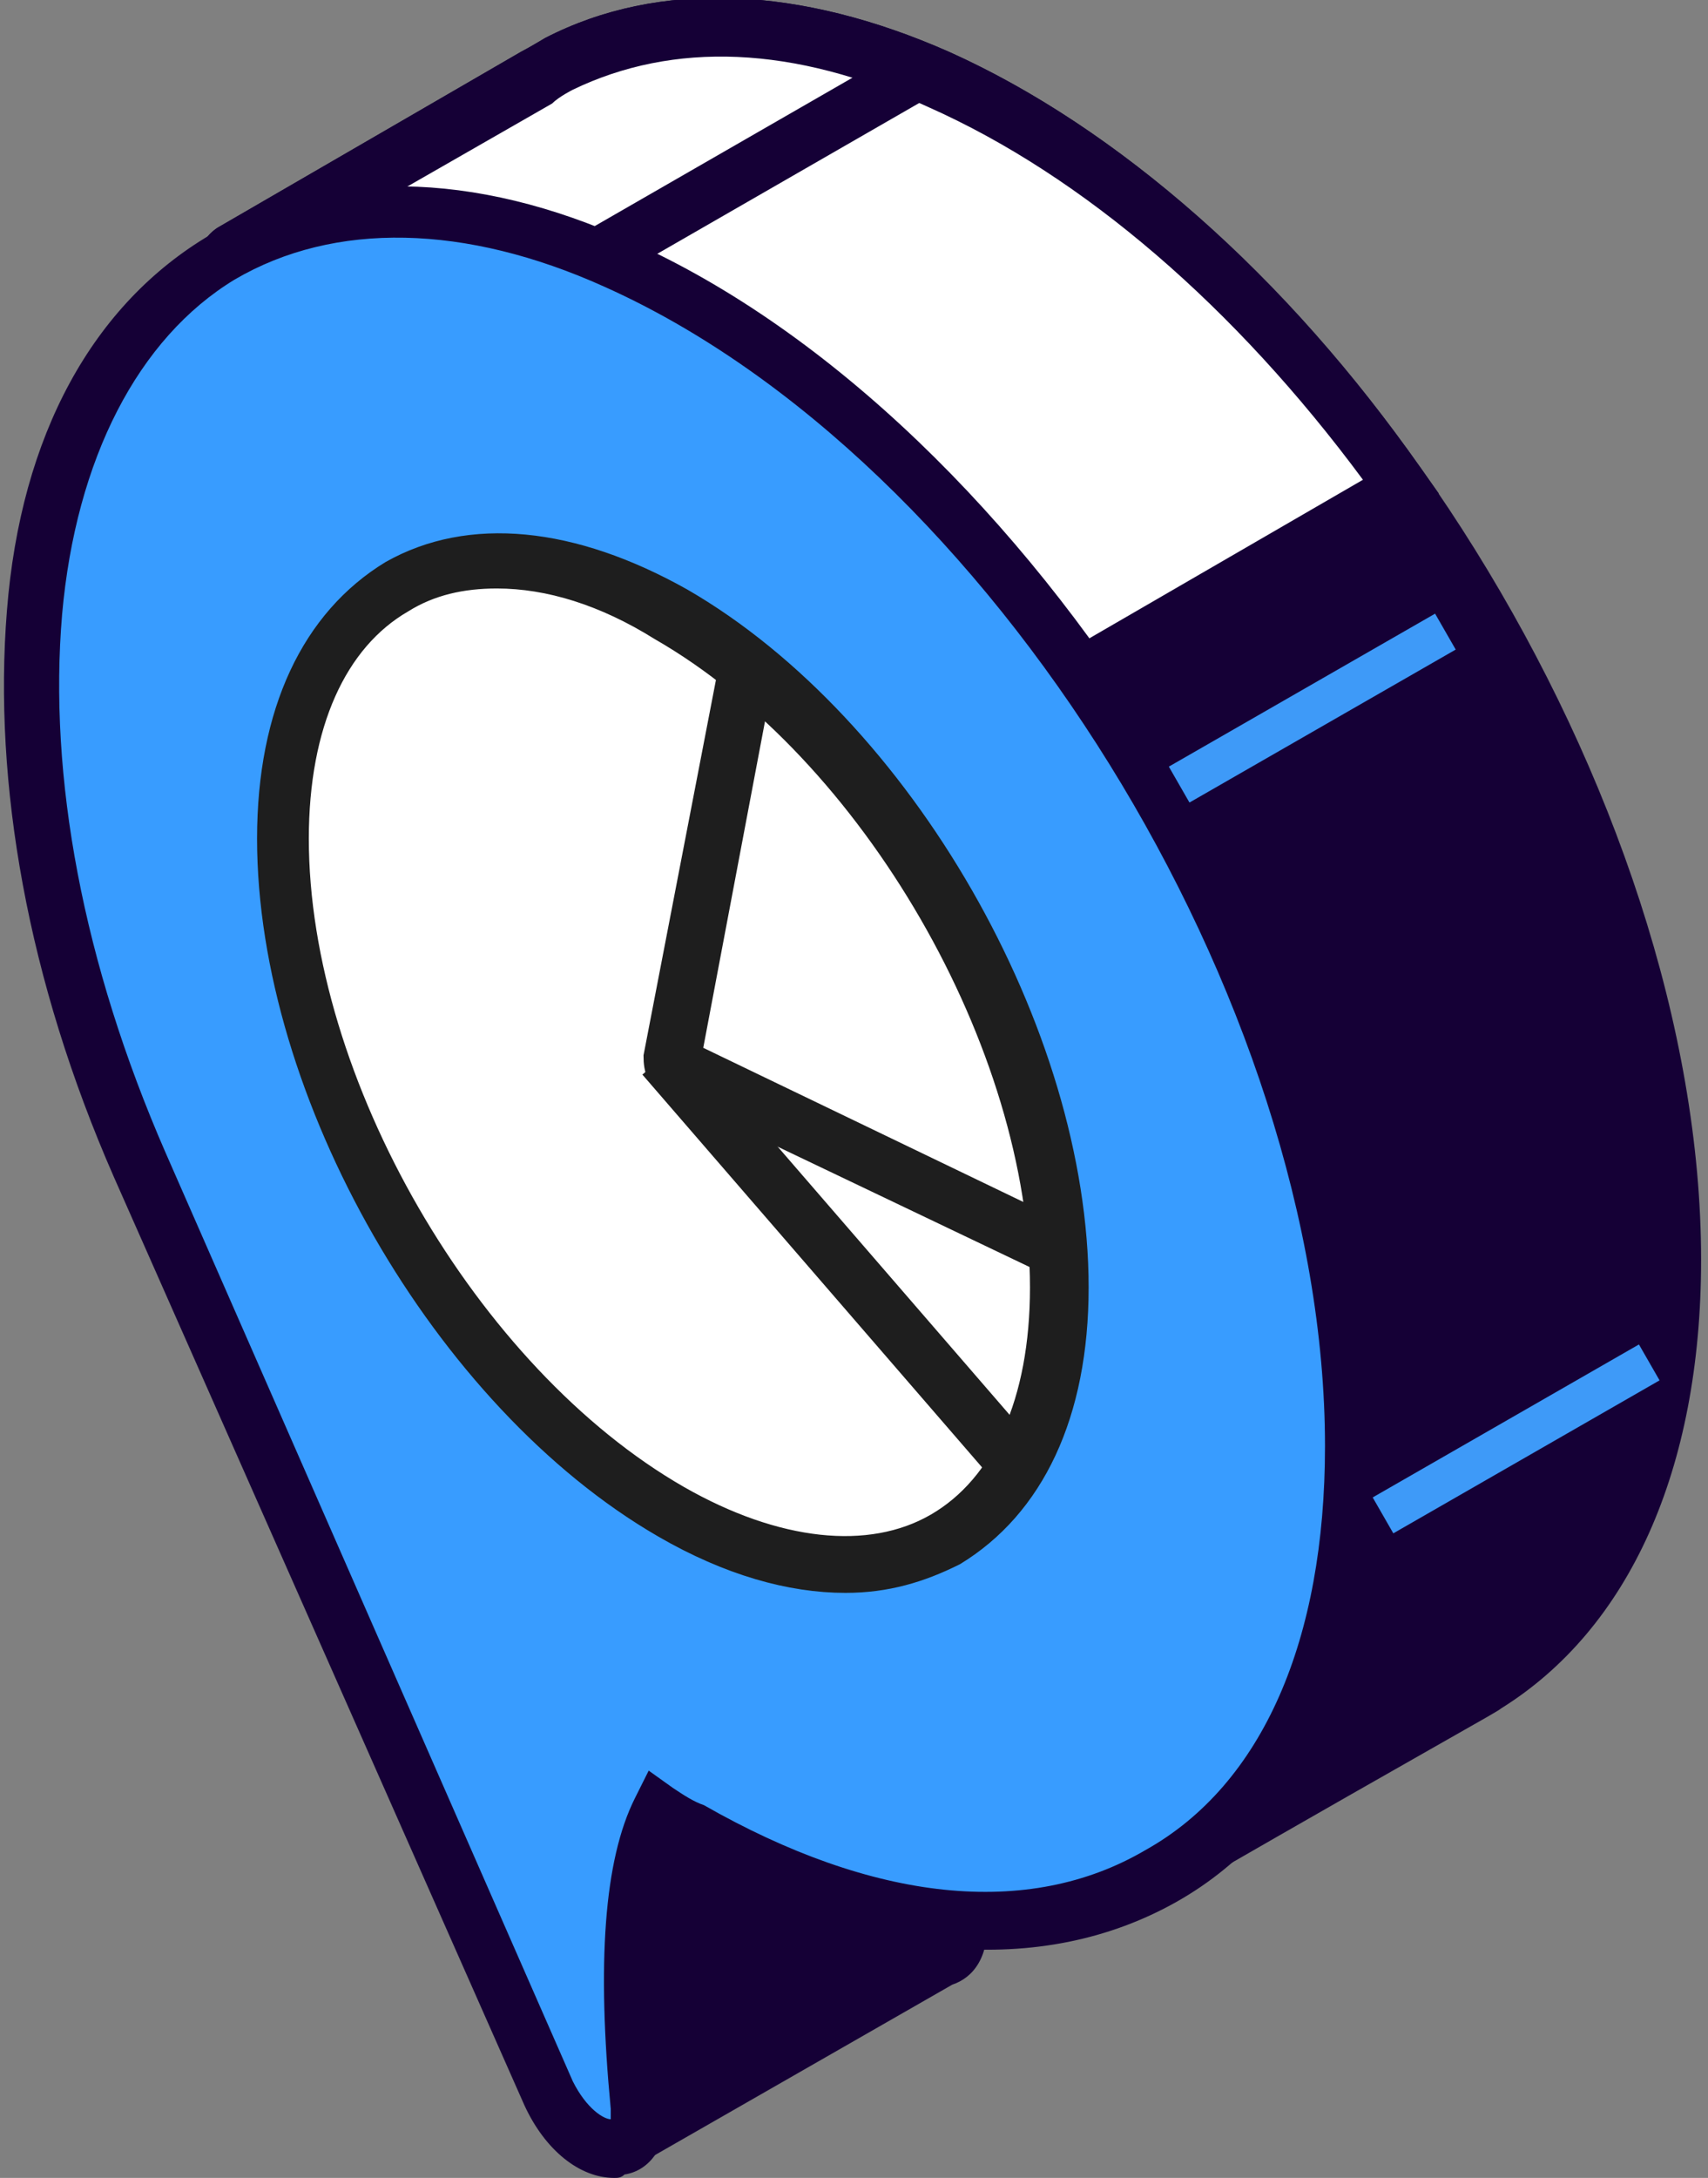
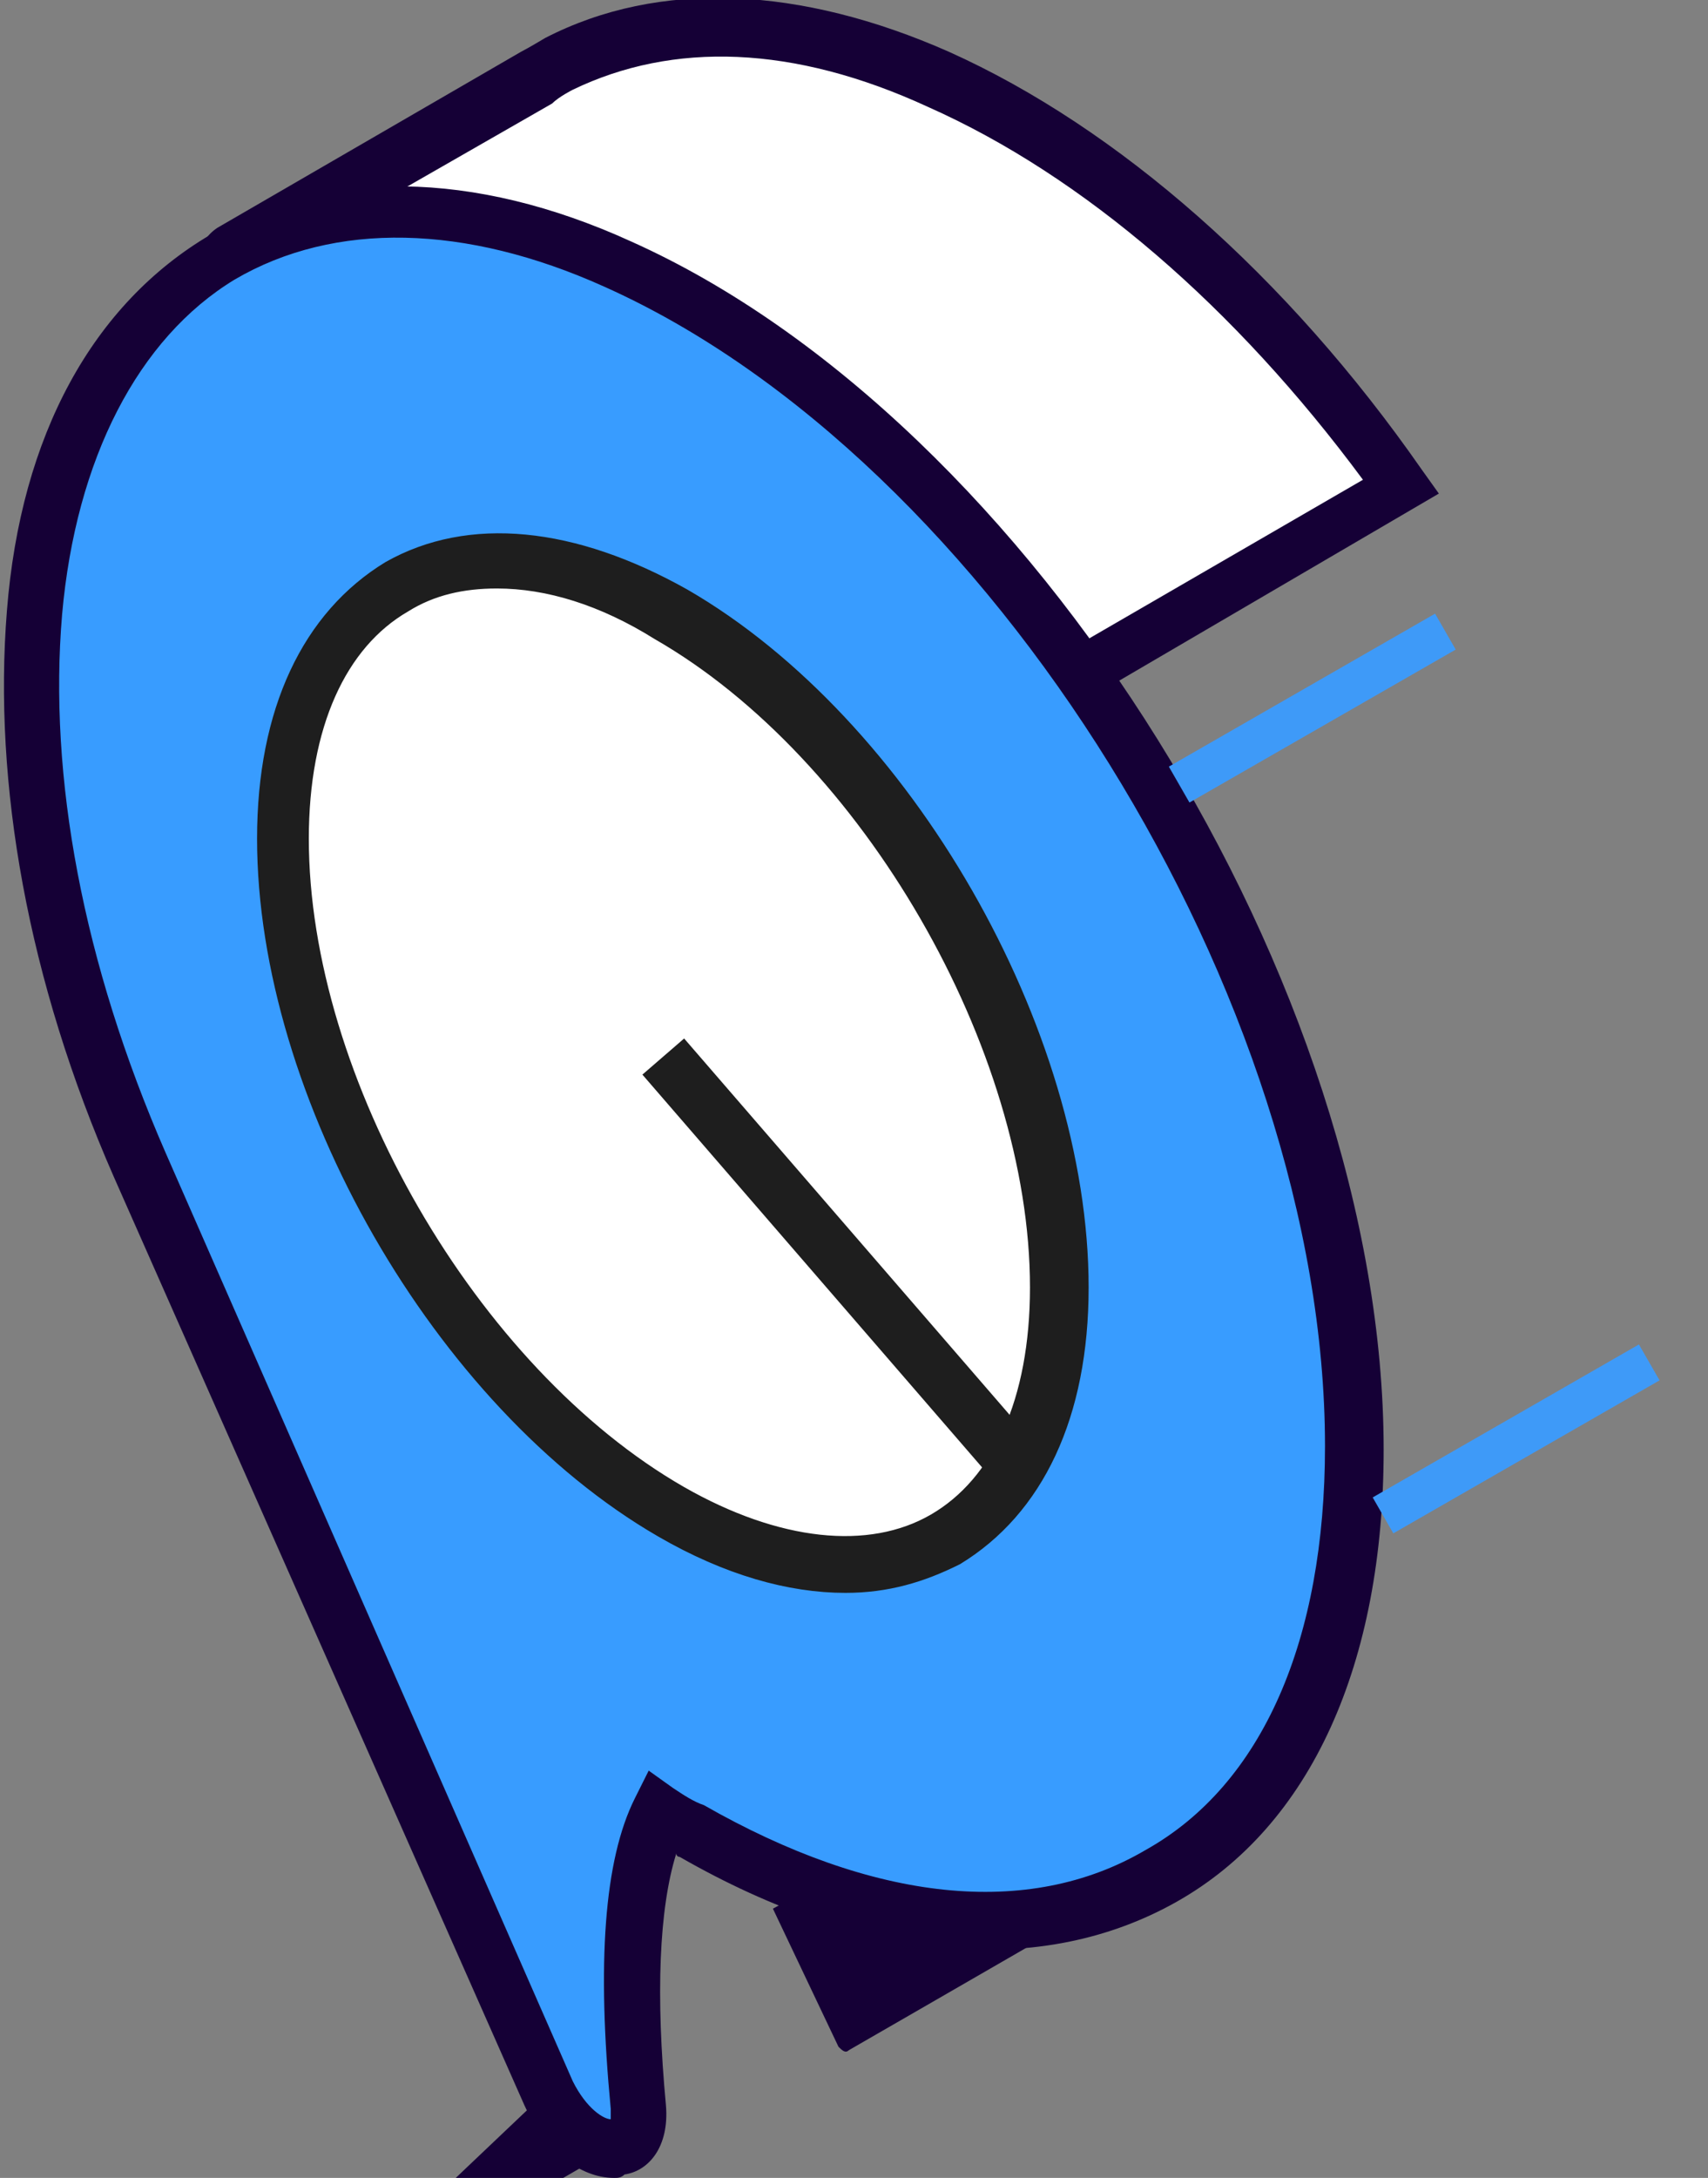
<svg xmlns="http://www.w3.org/2000/svg" id="Calque_1" x="0px" y="0px" viewBox="0 0 49.5 63.1" style="enable-background:new 0 0 49.5 63.1;" xml:space="preserve">
  <rect x="0" y="0" width="49.5" height="63.1" fill="#808080" stroke="none" />
  <style type="text/css">	.st0{fill:#150036;}	.st1{fill:#FFFFFF;}	.st2{fill:#389CFF;}	.st3{fill:#3E9AF8;}	.st4{fill:#FFFFFF;stroke:#1E1E1E;stroke-width:0.5;stroke-miterlimit:10;}	.st5{fill:#1E1E1E;stroke:#1E1E1E;stroke-width:0.5;stroke-miterlimit:10;}</style>
  <g id="XMLID_00000058561725206786766470000012061652467821402498_">
    <g id="XMLID_00000034809072166255497900000017431867962363587247_">
      <g id="XMLID_00000114766618655306238550000006591730502611518898_">
-         <path id="XMLID_00000172404001462230306660000006285079486539180185_" class="st0" d="M10.3,12.4c0-0.4,0.1-0.8,0.1-1.2L6.7,7.7    c-0.1-0.1-0.1-0.3,0-0.4l8.8-5.1c0.2-0.1,0.7-0.4,0.7-0.4c2.9-1.5,6.8-1.5,11,0.4c11.6,5.2,21.3,21.3,21.3,34.3    c0,6-2.1,10.3-5.4,12.3l-0.1,0c-0.1,0-8.2,4.7-9.6,5.5c-0.1,0.1-0.2,0-0.3-0.1l-1.9-4l1.8-1c-1.2-0.4-2.4-1-3.6-1.7    c-0.3-0.2-0.6-0.4-0.9-0.5l0,0c-1,1.9-1,5.3-0.7,8.6c0.1,0.7-0.2,1.1-0.6,1.2l-9,5.2c-0.1,0.1-0.3,0-0.3-0.1L17,59.5l0.4-10.7    h4.9l-9-20.4l0,0C11.1,23,9.9,17.4,10.3,12.4z" />
+         <path id="XMLID_00000172404001462230306660000006285079486539180185_" class="st0" d="M10.3,12.4c0-0.4,0.1-0.8,0.1-1.2L6.7,7.7    c-0.1-0.1-0.1-0.3,0-0.4c0.2-0.1,0.7-0.4,0.7-0.4c2.9-1.5,6.8-1.5,11,0.4c11.6,5.2,21.3,21.3,21.3,34.3    c0,6-2.1,10.3-5.4,12.3l-0.1,0c-0.1,0-8.2,4.7-9.6,5.5c-0.1,0.1-0.2,0-0.3-0.1l-1.9-4l1.8-1c-1.2-0.4-2.4-1-3.6-1.7    c-0.3-0.2-0.6-0.4-0.9-0.5l0,0c-1,1.9-1,5.3-0.7,8.6c0.1,0.7-0.2,1.1-0.6,1.2l-9,5.2c-0.1,0.1-0.3,0-0.3-0.1L17,59.5l0.4-10.7    h4.9l-9-20.4l0,0C11.1,23,9.9,17.4,10.3,12.4z" />
      </g>
      <g id="XMLID_00000127019853537611901870000001374405633842213024_">
-         <path id="XMLID_00000030458753358407449550000005053518645567647392_" class="st0" d="M18.2,62.9c-0.1,0-0.2,0-0.3-0.1    c-0.3-0.1-0.5-0.3-0.6-0.6l-1-2.6L16.7,48h4.4l-8.5-19.3C10.2,23,9.1,17.3,9.5,12.3l0,0c0-0.3,0.1-0.5,0.1-0.8L6.1,8.2    C5.9,8,5.8,7.7,5.8,7.4c0-0.3,0.2-0.6,0.5-0.8l8.8-5.1c0.2-0.1,0.7-0.4,0.7-0.4c3.3-1.7,7.4-1.5,11.7,0.4    c11.6,5.2,21.8,21.6,21.8,35c0,6.1-2.1,10.7-5.8,13c-0.1,0.1-1.6,0.9-8.9,5.1l-0.8,0.4c-0.2,0.1-0.5,0.2-0.8,0.1    c-0.3-0.1-0.5-0.3-0.6-0.5L30.2,50l1-0.6c-0.7-0.3-1.5-0.7-2.2-1.1c0,0-0.1,0-0.1-0.1c-0.5,1.6-0.6,4.1-0.3,7.3    c0.1,1.2-0.4,1.8-1,2l-8.9,5.1C18.5,62.9,18.4,62.9,18.2,62.9z M17.8,59.3l0.6,1.7l8.6-4.9c0,0,0-0.1,0-0.3    c-0.4-4.2-0.2-7.2,0.7-9l0.4-0.8l0.7,0.5c0.3,0.2,0.6,0.4,0.9,0.5c1.2,0.7,2.3,1.2,3.5,1.6l1.7,0.6l-2.7,1.5l1.3,2.8l0.2-0.1    c2.4-1.4,8.7-5,8.8-5.1c3.3-2,5.1-6.1,5.1-11.7C47.8,23.7,38,8,26.9,3C23,1.3,19.5,1.1,16.6,2.6l0,0c0,0-0.4,0.2-0.6,0.4L7.8,7.6    l3.5,3.3l-0.1,0.4c-0.1,0.4-0.1,0.7-0.1,1.1l0,0c-0.4,4.7,0.6,10.1,3,15.6l9.5,21.5h-5.3L17.8,59.3z" />
-       </g>
+         </g>
    </g>
    <g id="XMLID_00000073722938348952536730000017807820792288086701_">
      <g id="XMLID_00000127021643632848601530000015128638573078890392_">
        <path id="XMLID_00000072958976889233308140000008468586039124454064_" class="st1" d="M13.9,29.7l-0.5-1.2l0,0    c-2.3-5.3-3.5-11-3-16c0-0.4,0.1-0.8,0.1-1.2L6.7,7.7c-0.1-0.1-0.1-0.3,0-0.4l8.8-5.1c0.2-0.1,0.7-0.4,0.7-0.4    c2.9-1.5,6.8-1.5,11,0.4c5,2.3,9.7,6.6,13.4,11.8L13.9,29.7z" />
      </g>
      <g id="XMLID_00000121279549425295440830000018381884208016725906_">
        <path id="XMLID_00000081642810001948344880000014776130190438673033_" class="st0" d="M13.5,30.8l-0.9-2    C10.2,23,9.1,17.4,9.5,12.4c0-0.3,0.1-0.5,0.1-0.8L6.1,8.3C5.9,8.1,5.8,7.8,5.8,7.4c0-0.3,0.2-0.6,0.5-0.8l8.8-5.1    c0.2-0.1,0.7-0.4,0.7-0.4c3.3-1.7,7.4-1.5,11.7,0.4c4.9,2.2,9.8,6.5,13.7,12.1l0.5,0.7L13.5,30.8z M7.8,7.7l3.5,3.3l-0.1,0.4    c-0.1,0.4-0.1,0.7-0.1,1.1c-0.4,4.7,0.6,10.1,3,15.6l0.2,0.4l25.2-14.6c-3.7-5-8.1-8.8-12.6-10.8C23,1.3,19.5,1.2,16.6,2.6l0,0    c0,0-0.4,0.2-0.6,0.4L7.8,7.7z" />
      </g>
    </g>
    <g id="XMLID_00000085209588879879116920000008885900262547964605_">
      <g id="XMLID_00000055704034670616596630000007136754354422385317_">
        <path id="XMLID_00000000215688427329994670000010239287376092483465_" class="st2" d="M4.1,33.8L4.1,33.8c-2.3-5.3-3.5-11-3-16    C1.8,7.9,9,3.6,17.9,7.6C29.5,12.9,39.3,28.9,39.3,42c0,12.2-8.6,17.2-19.2,11.1c-0.3-0.2-0.6-0.4-0.9-0.5l0,0    c-1,1.9-1,5.3-0.7,8.6c0.2,1.8-1.8,1.5-2.6-0.4L4.1,33.8z" />
      </g>
      <g id="XMLID_00000111896740923798269470000014732996781389114295_">
        <path id="XMLID_00000183932679697780662800000010423915902826417813_" class="st0" d="M17.8,63.1c-1,0-2-0.8-2.6-2.1L3.3,34.1    c-2.5-5.7-3.5-11.4-3.1-16.4c0.4-5.1,2.5-8.9,5.9-10.9c3.3-1.9,7.6-1.9,12.2,0.2c11.6,5.2,21.8,21.6,21.8,35    c0,6.2-2.1,10.9-6,13.1c-3.9,2.2-9,1.8-14.4-1.3c0,0-0.1,0-0.1-0.1c-0.5,1.6-0.6,4.1-0.3,7.3c0.1,1.2-0.5,1.9-1.2,2    C18,63.1,17.9,63.1,17.8,63.1z M4.8,33.4l11.8,26.9c0.4,0.8,0.9,1.1,1.1,1.1c0,0,0-0.1,0-0.3c-0.4-4.2-0.2-7.2,0.7-9l0.4-0.8    l0.7,0.5c0.3,0.2,0.6,0.4,0.9,0.5c4.9,2.8,9.4,3.3,12.8,1.3c3.4-1.9,5.2-6.1,5.2-11.7c0-12.9-9.7-28.6-20.9-33.6    c-4-1.8-7.8-1.9-10.7-0.2C4,9.8,2.2,13.3,1.8,17.8C1.4,22.5,2.4,27.9,4.8,33.4L4.8,33.4z" />
      </g>
    </g>
    <g id="XMLID_00000098933418978508181100000018134280315892767421_">
      <g id="XMLID_00000115504949119860629850000006136338420893078455_">
        <rect id="XMLID_00000117636540122957537520000002679706243712857787_" x="39.5" y="41.1" transform="matrix(0.867 -0.498 0.498 0.867 -14.932 27.422)" class="st3" width="8.9" height="1.2" />
      </g>
    </g>
    <g id="XMLID_00000173143824633927334200000016977977486633076398_">
      <g id="XMLID_00000039855883018805375190000002594261298393324474_">
        <path id="XMLID_00000146467958725329894710000014190170589309729464_" class="st3" d="M26.5,2.1l-9.3,5.4L26.5,2.1z" />
      </g>
      <g id="XMLID_00000160869544448329238030000003817582177952727448_">
-         <rect id="XMLID_00000030484023273886977070000008599591892907852681_" x="16.5" y="4" transform="matrix(0.867 -0.499 0.499 0.867 0.529 11.549)" class="st0" width="10.7" height="1.6" />
-       </g>
+         </g>
    </g>
    <g id="XMLID_00000121974135263084651620000006468352380209325724_">
      <g id="XMLID_00000165940008070015187950000003801749016775555755_">
        <rect id="XMLID_00000050648793503073623770000015348328298182217611_" x="33.6" y="19.9" transform="matrix(0.867 -0.498 0.498 0.867 -5.167 21.691)" class="st3" width="8.9" height="1.2" />
      </g>
    </g>
  </g>
  <g id="XMLID_00000165915669661554796470000002481793146514088321_">
    <g id="XMLID_00000148655288699035015280000010094008097066602943_">
      <ellipse id="XMLID_00000098909479471295578620000017226674627258034842_" transform="matrix(0.866 -0.5 0.5 0.866 -12.804 13.862)" class="st4" cx="19.5" cy="30.8" rx="9.2" ry="15.9" />
      <path id="XMLID_00000183962059803214801880000011274862463198922939_" class="st5" d="M24.5,45.9c-1.6,0-3.4-0.5-5.3-1.6   c-6.4-3.7-11.5-12.6-11.5-20c0-3.7,1.3-6.4,3.6-7.8c2.3-1.3,5.3-1,8.5,0.8c6.4,3.7,11.5,12.6,11.5,20c0,3.7-1.3,6.4-3.6,7.8   C26.7,45.6,25.7,45.9,24.5,45.9z M14.4,16.8c-1,0-1.9,0.2-2.7,0.7c-1.9,1.1-3,3.5-3,6.8c0,7,4.9,15.5,11,19   c2.8,1.6,5.5,1.9,7.4,0.8c1.9-1.1,3-3.5,3-6.8c0-7-4.9-15.5-11-19C17.5,17.3,15.9,16.8,14.4,16.8z" />
    </g>
    <g id="XMLID_00000083782384096499850490000004306030819941975186_">
-       <path id="XMLID_00000020397291287816742670000017500586345080989313_" class="st5" d="M30.4,36.7l-11.1-5.3   c-0.3-0.1-0.4-0.4-0.4-0.8l2.2-11.4l1.1,0.2l-2.1,11.1l10.8,5.2L30.4,36.7z" />
-     </g>
+       </g>
    <g id="XMLID_00000179617055784099542610000000283553123163584393_">
      <rect id="XMLID_00000026861001969146418660000002208820863301191607_" x="23.9" y="28.9" transform="matrix(0.756 -0.654 0.654 0.756 -17.999 24.942)" class="st5" width="1.1" height="15.4" />
    </g>
  </g>
</svg>